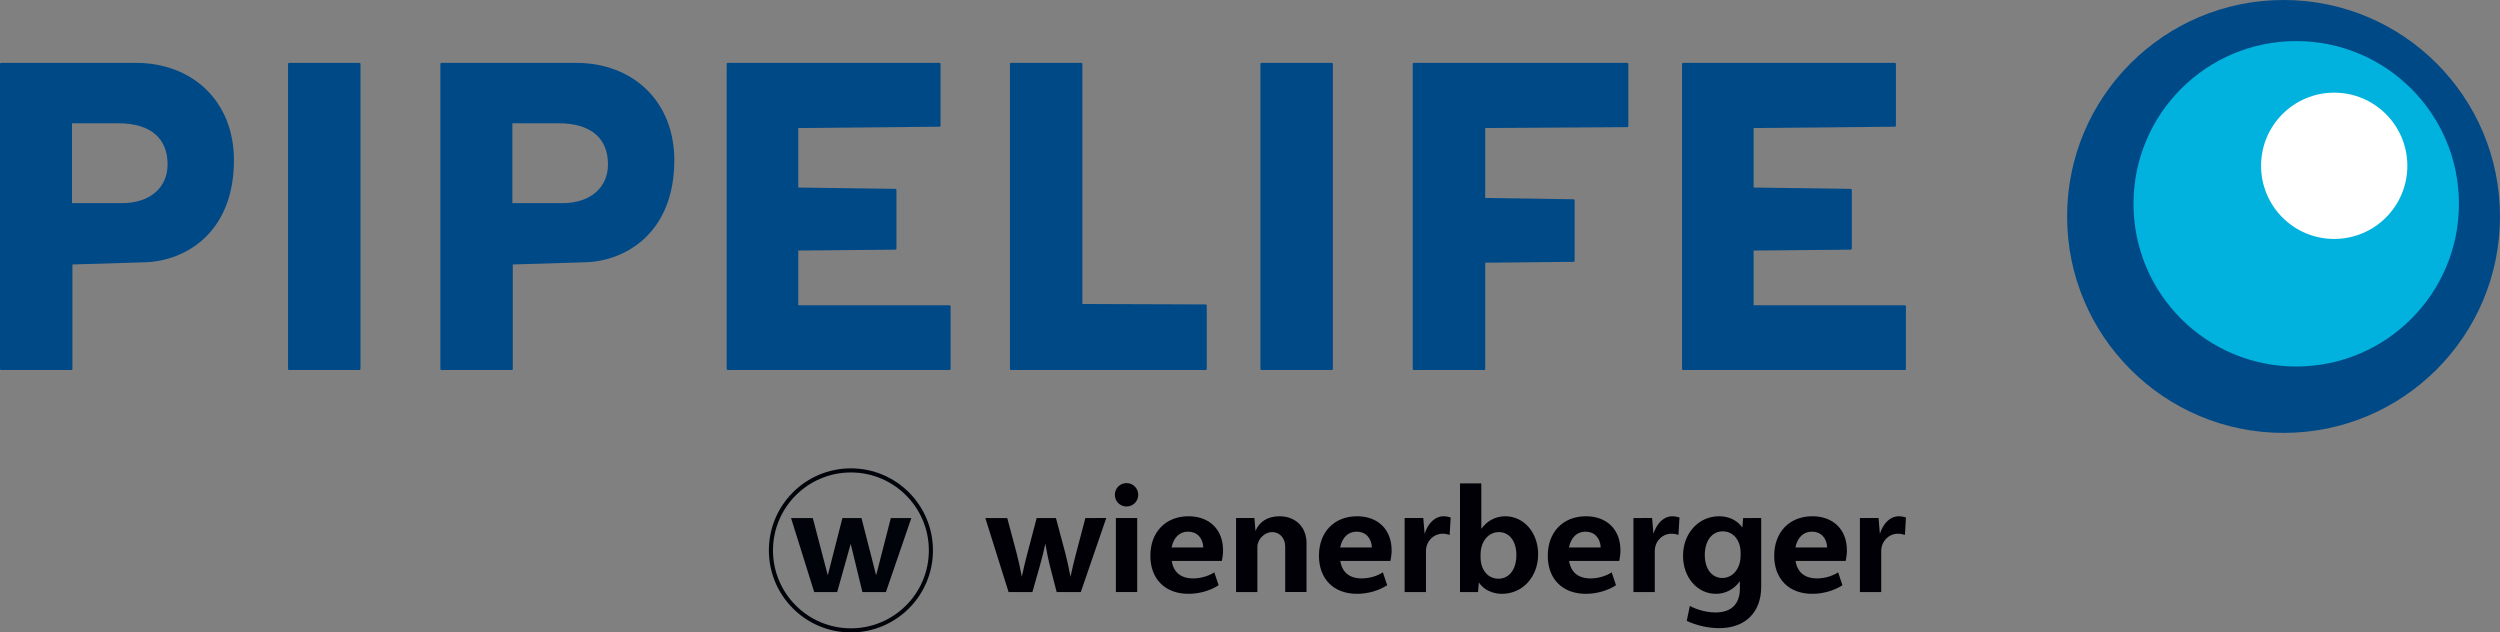
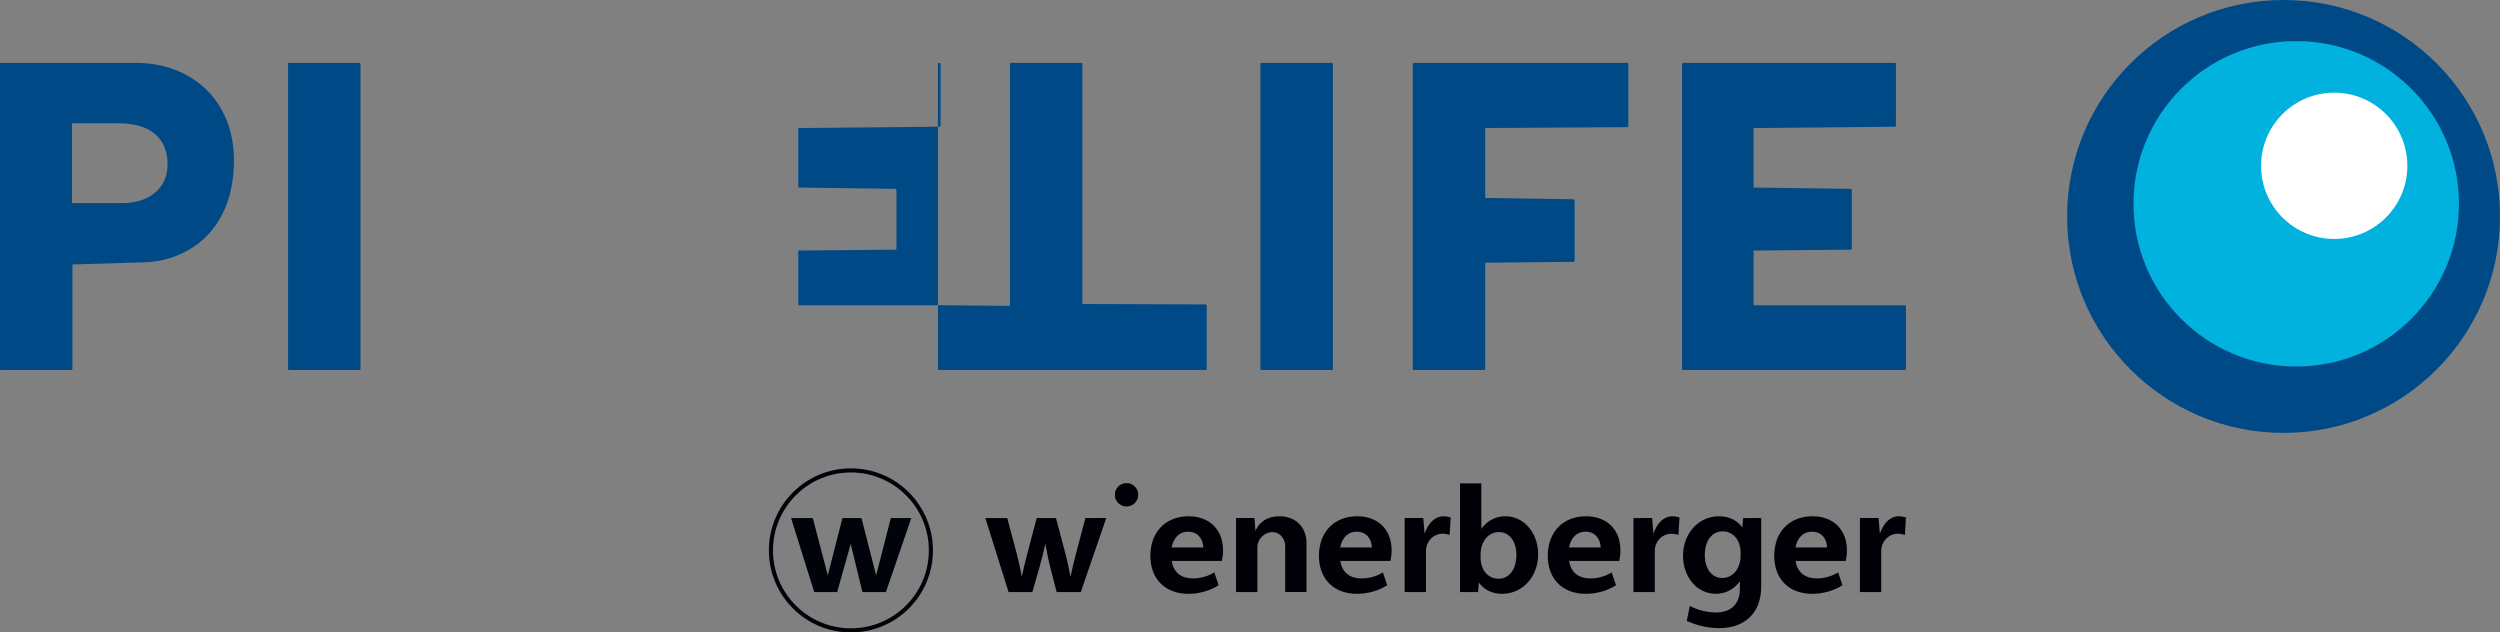
<svg xmlns="http://www.w3.org/2000/svg" version="1.1" id="Ebene_1" x="0px" y="0px" width="730.351px" height="184.757px" viewBox="0 0 730.351 184.757" enable-background="new 0 0 730.351 184.757" xml:space="preserve">
  <rect x="0" y="0" width="730.351" height="184.757" fill="#808080" stroke="none" />
  <path fill="#000006" d="M554.77,150.82c-2.498,0-4.527,1.904-5.586,5.13l-0.381-4.611h-5.447v21.62h6.226V160.98  c0-2.81,2.162-5.059,4.886-5.059c0.692,0,1.427,0.13,2.033,0.346l0.302-5.102C555.938,150.907,555.332,150.82,554.77,150.82" />
  <path fill="#000006" d="M488.615,150.82c-2.498,0-4.528,1.904-5.586,5.13l-0.381-4.611H477.2v21.62h6.226V160.98  c0-2.81,2.162-5.059,4.886-5.059c0.692,0,1.428,0.13,2.033,0.346l0.302-5.102C489.783,150.907,489.177,150.82,488.615,150.82" />
  <path fill="#000006" d="M421.767,150.82c-2.498,0-4.527,1.904-5.586,5.13l-0.381-4.611h-5.448v21.62h6.228V160.98  c0-2.81,2.162-5.059,4.886-5.059c0.692,0,1.427,0.13,2.032,0.346l0.303-5.102C422.935,150.907,422.33,150.82,421.767,150.82" />
  <path fill="#000006" d="M373.772,150.82c-3.374,0-5.913,1.564-6.993,4.32l-0.314-3.802h-5.362v21.62h6.226v-13.146  c0-2.292,2.076-4.366,4.368-4.366c2.162,0,3.762,1.815,3.762,4.193v13.318h6.226v-14.313  C381.685,153.977,378.485,150.82,373.772,150.82" />
-   <rect x="325.993" y="151.339" fill="#000006" width="6.227" height="21.62" />
  <path fill="#000006" d="M329.106,147.966c1.903,0,3.416-1.513,3.416-3.416c0-1.902-1.513-3.416-3.416-3.416  c-1.902,0-3.415,1.514-3.415,3.416C325.691,146.453,327.204,147.966,329.106,147.966" />
  <path fill="#000006" d="M317.086,151.339l-2.767,10.507c-0.563,2.145-1.068,4.259-1.585,6.648c-0.417-2.272-1.044-5.15-1.485-6.778  l-2.767-10.377h-5.622l-2.767,10.507c-0.562,2.145-1.068,4.259-1.585,6.648c-0.417-2.272-1.044-5.15-1.485-6.778l-2.767-10.377h-6.4  l6.789,21.62h6.961l2.162-7.61c0.658-2.354,1.177-4.432,1.625-6.543c0.379,2.338,0.891,4.829,1.489,7.148l1.816,7.005h7.048  l7.437-21.62H317.086" />
  <path fill="#000006" d="M357.299,160.765c0-6.053-3.978-9.944-10.075-9.944c-6.702,0-11.156,4.627-11.156,11.545  c0,6.789,4.324,11.112,11.113,11.112c3.156,0,6.356-0.907,8.821-2.508l-1.254-3.762c-1.73,1.124-4.022,1.772-6.184,1.772  c-3.589,0-5.759-1.815-6.25-5.103h14.639C357.169,162.884,357.299,161.803,357.299,160.765 M342.26,159.943  c0.59-2.915,2.312-4.627,4.834-4.627c2.577,0,4.316,1.799,4.445,4.627H342.26z" />
  <path fill="#000006" d="M406.548,160.765c0-6.053-3.978-9.944-10.075-9.944c-6.701,0-11.155,4.627-11.155,11.545  c0,6.789,4.323,11.112,11.111,11.112c3.157,0,6.357-0.907,8.822-2.508l-1.254-3.762c-1.73,1.124-4.022,1.772-6.185,1.772  c-3.589,0-5.759-1.815-6.248-5.103h14.638C406.418,162.884,406.548,161.803,406.548,160.765 M391.509,159.943  c0.59-2.915,2.312-4.627,4.834-4.627c2.577,0,4.316,1.799,4.445,4.627H391.509z" />
  <path fill="#000006" d="M439.755,150.82c-2.858,0-5.359,1.36-7.005,3.682v-13.281h-6.227v31.738h5.275l0.229-2.78  c1.482,2.109,3.905,3.299,6.774,3.299c6.012,0,10.551-4.973,10.551-11.545C449.354,155.62,445.203,150.82,439.755,150.82   M437.766,169.066c-3.069,0-5.231-2.551-5.231-6.27v-0.778c0-3.805,2.248-6.571,5.36-6.571c3.07,0,5.104,2.681,5.104,6.701  C442.998,166.3,440.922,169.066,437.766,169.066z" />
  <path fill="#000006" d="M473.395,160.765c0-6.053-3.978-9.944-10.074-9.944c-6.702,0-11.156,4.627-11.156,11.545  c0,6.789,4.324,11.112,11.113,11.112c3.156,0,6.355-0.907,8.82-2.508l-1.254-3.762c-1.729,1.124-4.021,1.772-6.183,1.772  c-3.59,0-5.76-1.815-6.25-5.103h14.638C473.265,162.884,473.395,161.803,473.395,160.765 M458.356,159.943  c0.591-2.915,2.312-4.627,4.834-4.627h0.001c2.576,0,4.314,1.799,4.444,4.627H458.356z" />
  <path fill="#000006" d="M509.24,151.339l-0.23,2.779c-1.482-2.108-3.906-3.298-6.774-3.298c-6.011,0-10.551,4.973-10.551,11.545  c0,6.313,4.151,11.112,9.6,11.112c2.856,0,5.357-1.36,7.005-3.683v2.212c0,4.411-2.508,6.919-7.048,6.919  c-2.465,0-5.276-0.692-7.567-1.903l-0.908,4.367c2.854,1.341,6.313,2.119,9.47,2.119c7.609,0,12.279-4.583,12.279-12.063v-20.106  H509.24 M508.505,162.279c0,3.805-2.249,6.571-5.362,6.571c-3.069,0-5.102-2.681-5.102-6.702c0-4.15,2.075-6.919,5.232-6.919  c3.069,0,5.231,2.553,5.231,6.271V162.279z" />
  <path fill="#000006" d="M539.551,160.765c0-6.053-3.978-9.944-10.075-9.944c-6.701,0-11.155,4.627-11.155,11.545  c0,6.789,4.323,11.112,11.111,11.112c3.157,0,6.357-0.907,8.821-2.508l-1.254-3.762c-1.729,1.124-4.021,1.772-6.183,1.772  c-3.591,0-5.76-1.815-6.25-5.103h14.639C539.421,162.884,539.551,161.803,539.551,160.765 M524.512,159.943  c0.59-2.915,2.312-4.627,4.834-4.627c2.577,0,4.315,1.799,4.445,4.627H524.512z" />
  <polyline fill="#000309" points="231.095,151.339 237.452,151.339 241.83,168.074 246.103,151.339 251.67,151.339 255.955,168.074   260.25,151.339 266.237,151.339 258.812,172.959 251.942,172.959 248.525,158.881 244.574,172.959 237.863,172.959 231.095,151.339   " />
  <path fill="#000309" d="M248.586,136.825c-13.236,0-23.967,10.729-23.967,23.966c0,13.235,10.731,23.966,23.967,23.966  s23.966-10.73,23.966-23.966C272.552,147.555,261.822,136.825,248.586,136.825 M248.586,138.024c3.073,0,6.054,0.602,8.86,1.789  c2.711,1.146,5.146,2.788,7.237,4.88c2.092,2.091,3.734,4.525,4.88,7.236c1.187,2.806,1.789,5.787,1.789,8.861  s-0.602,6.055-1.789,8.86c-1.146,2.712-2.788,5.146-4.88,7.236c-2.091,2.092-4.526,3.734-7.237,4.88  c-2.806,1.188-5.787,1.789-8.86,1.789c-3.074,0-6.055-0.601-8.861-1.789c-2.711-1.146-5.146-2.788-7.237-4.88  c-2.092-2.09-3.734-4.524-4.879-7.236c-1.188-2.806-1.79-5.786-1.79-8.86s0.602-6.056,1.79-8.861  c1.145-2.711,2.787-5.146,4.879-7.236c2.091-2.092,4.526-3.733,7.237-4.88C242.531,138.626,245.512,138.024,248.586,138.024" />
  <path fill="#004987" d="M730.351,63.233c0,34.918-28.303,63.234-63.233,63.234c-34.916,0-63.233-28.315-63.233-63.234  C603.884,28.31,632.201,0,667.117,0C702.048,0,730.351,28.31,730.351,63.233" />
  <path fill="#00B2DD" d="M718.354,59.536c0-26.256-21.279-47.533-47.537-47.533c-26.259,0-47.537,21.277-47.537,47.533  c0,26.256,21.278,47.535,47.537,47.535C697.074,107.07,718.354,85.792,718.354,59.536" />
  <path fill="#FFFFFF" d="M703.286,48.439c0-11.809-9.567-21.371-21.377-21.371c-11.792,0-21.359,9.562-21.359,21.371  c0,11.804,9.567,21.367,21.359,21.367C693.719,69.806,703.286,60.243,703.286,48.439" />
  <path fill="#004987" d="M39.529,18.359H0.381C0.127,18.359,0,18.49,0,18.744v88.976c0,0.253,0.127,0.379,0.381,0.379h20.398  c0.259,0,0.382-0.126,0.382-0.379V77.262l21.293-0.643c11.607-0.38,25.891-8.506,25.891-29.824  C68.345,29.787,56.483,18.359,39.529,18.359 M35.576,59.353H21.038V36.005h13.384c9.817,0,14.537,4.567,14.537,12.056  C48.959,54.537,44.117,59.353,35.576,59.353z" />
  <path fill="#004987" d="M104.934,18.36H84.536c-0.254,0-0.381,0.131-0.381,0.384v88.976c0,0.253,0.127,0.379,0.381,0.379h20.398  c0.254,0,0.382-0.126,0.382-0.379V18.744C105.316,18.491,105.188,18.36,104.934,18.36" />
-   <path fill="#004987" d="M168.172,18.359h-39.137c-0.26,0-0.382,0.131-0.382,0.385v88.976c0,0.253,0.122,0.379,0.382,0.379h20.398  c0.254,0,0.381-0.126,0.381-0.379V77.262l21.298-0.643c11.603-0.38,25.881-8.506,25.881-29.824  C196.993,29.787,185.141,18.359,168.172,18.359 M164.225,59.353h-14.538V36.005h13.393c9.817,0,14.537,4.567,14.537,12.056  C177.617,54.537,172.765,59.353,164.225,59.353z" />
-   <path fill="#004987" d="M277.327,89.187h-44.122V73.196l28.308-0.258c0.259,0,0.381-0.126,0.381-0.38V55.555  c0-0.258-0.122-0.385-0.381-0.385l-28.308-0.384V37.403l41.183-0.385c0.259,0,0.386-0.127,0.386-0.38V18.744  c0-0.258-0.127-0.385-0.386-0.385h-61.712c-0.25,0-0.382,0.127-0.382,0.385v88.976c0,0.253,0.132,0.379,0.382,0.379h64.651  c0.25,0,0.386-0.126,0.386-0.379V89.567C277.713,89.314,277.577,89.187,277.327,89.187" />
+   <path fill="#004987" d="M277.327,89.187h-44.122V73.196l28.308-0.258c0.259,0,0.381-0.126,0.381-0.38V55.555  c0-0.258-0.122-0.385-0.381-0.385l-28.308-0.384V37.403l41.183-0.385c0.259,0,0.386-0.127,0.386-0.38V18.744  c0-0.258-0.127-0.385-0.386-0.385c-0.25,0-0.382,0.127-0.382,0.385v88.976c0,0.253,0.132,0.379,0.382,0.379h64.651  c0.25,0,0.386-0.126,0.386-0.379V89.567C277.713,89.314,277.577,89.187,277.327,89.187" />
  <path fill="#004987" d="M352.149,88.934l-35.939-0.127V18.744c0-0.258-0.118-0.384-0.381-0.384h-20.398  c-0.255,0-0.387,0.126-0.387,0.384v88.976c0,0.253,0.132,0.379,0.387,0.379h56.718c0.255,0,0.387-0.126,0.387-0.379V89.314  C352.536,89.06,352.404,88.934,352.149,88.934" />
  <path fill="#004987" d="M388.997,18.36H368.6c-0.26,0-0.382,0.131-0.382,0.384v88.976c0,0.253,0.122,0.379,0.382,0.379h20.397  c0.259,0,0.387-0.126,0.387-0.379V18.744C389.384,18.491,389.256,18.36,388.997,18.36" />
  <path fill="#004987" d="M475.324,18.36h-62.227c-0.259,0-0.386,0.131-0.386,0.384v88.976c0,0.253,0.127,0.379,0.386,0.379h20.407  c0.25,0,0.382-0.126,0.382-0.379V76.747l25.749-0.254c0.265,0,0.382-0.126,0.382-0.384V58.594c0-0.248-0.117-0.38-0.382-0.38  l-25.749-0.38V37.403l41.438-0.258c0.254,0,0.381-0.121,0.381-0.379V18.744C475.705,18.491,475.578,18.36,475.324,18.36" />
  <path fill="#004987" d="M556.421,89.187h-44.122V73.196l28.308-0.258c0.259,0,0.387-0.126,0.387-0.38V55.555  c0-0.258-0.128-0.385-0.387-0.385l-28.308-0.384V37.403l41.188-0.385c0.254,0,0.386-0.127,0.386-0.38V18.744  c0-0.258-0.132-0.385-0.386-0.385h-61.712c-0.256,0-0.377,0.127-0.377,0.385v88.976c0,0.253,0.121,0.379,0.377,0.379h64.646  c0.249,0,0.381-0.126,0.381-0.379V89.567C556.802,89.314,556.67,89.187,556.421,89.187" />
</svg>